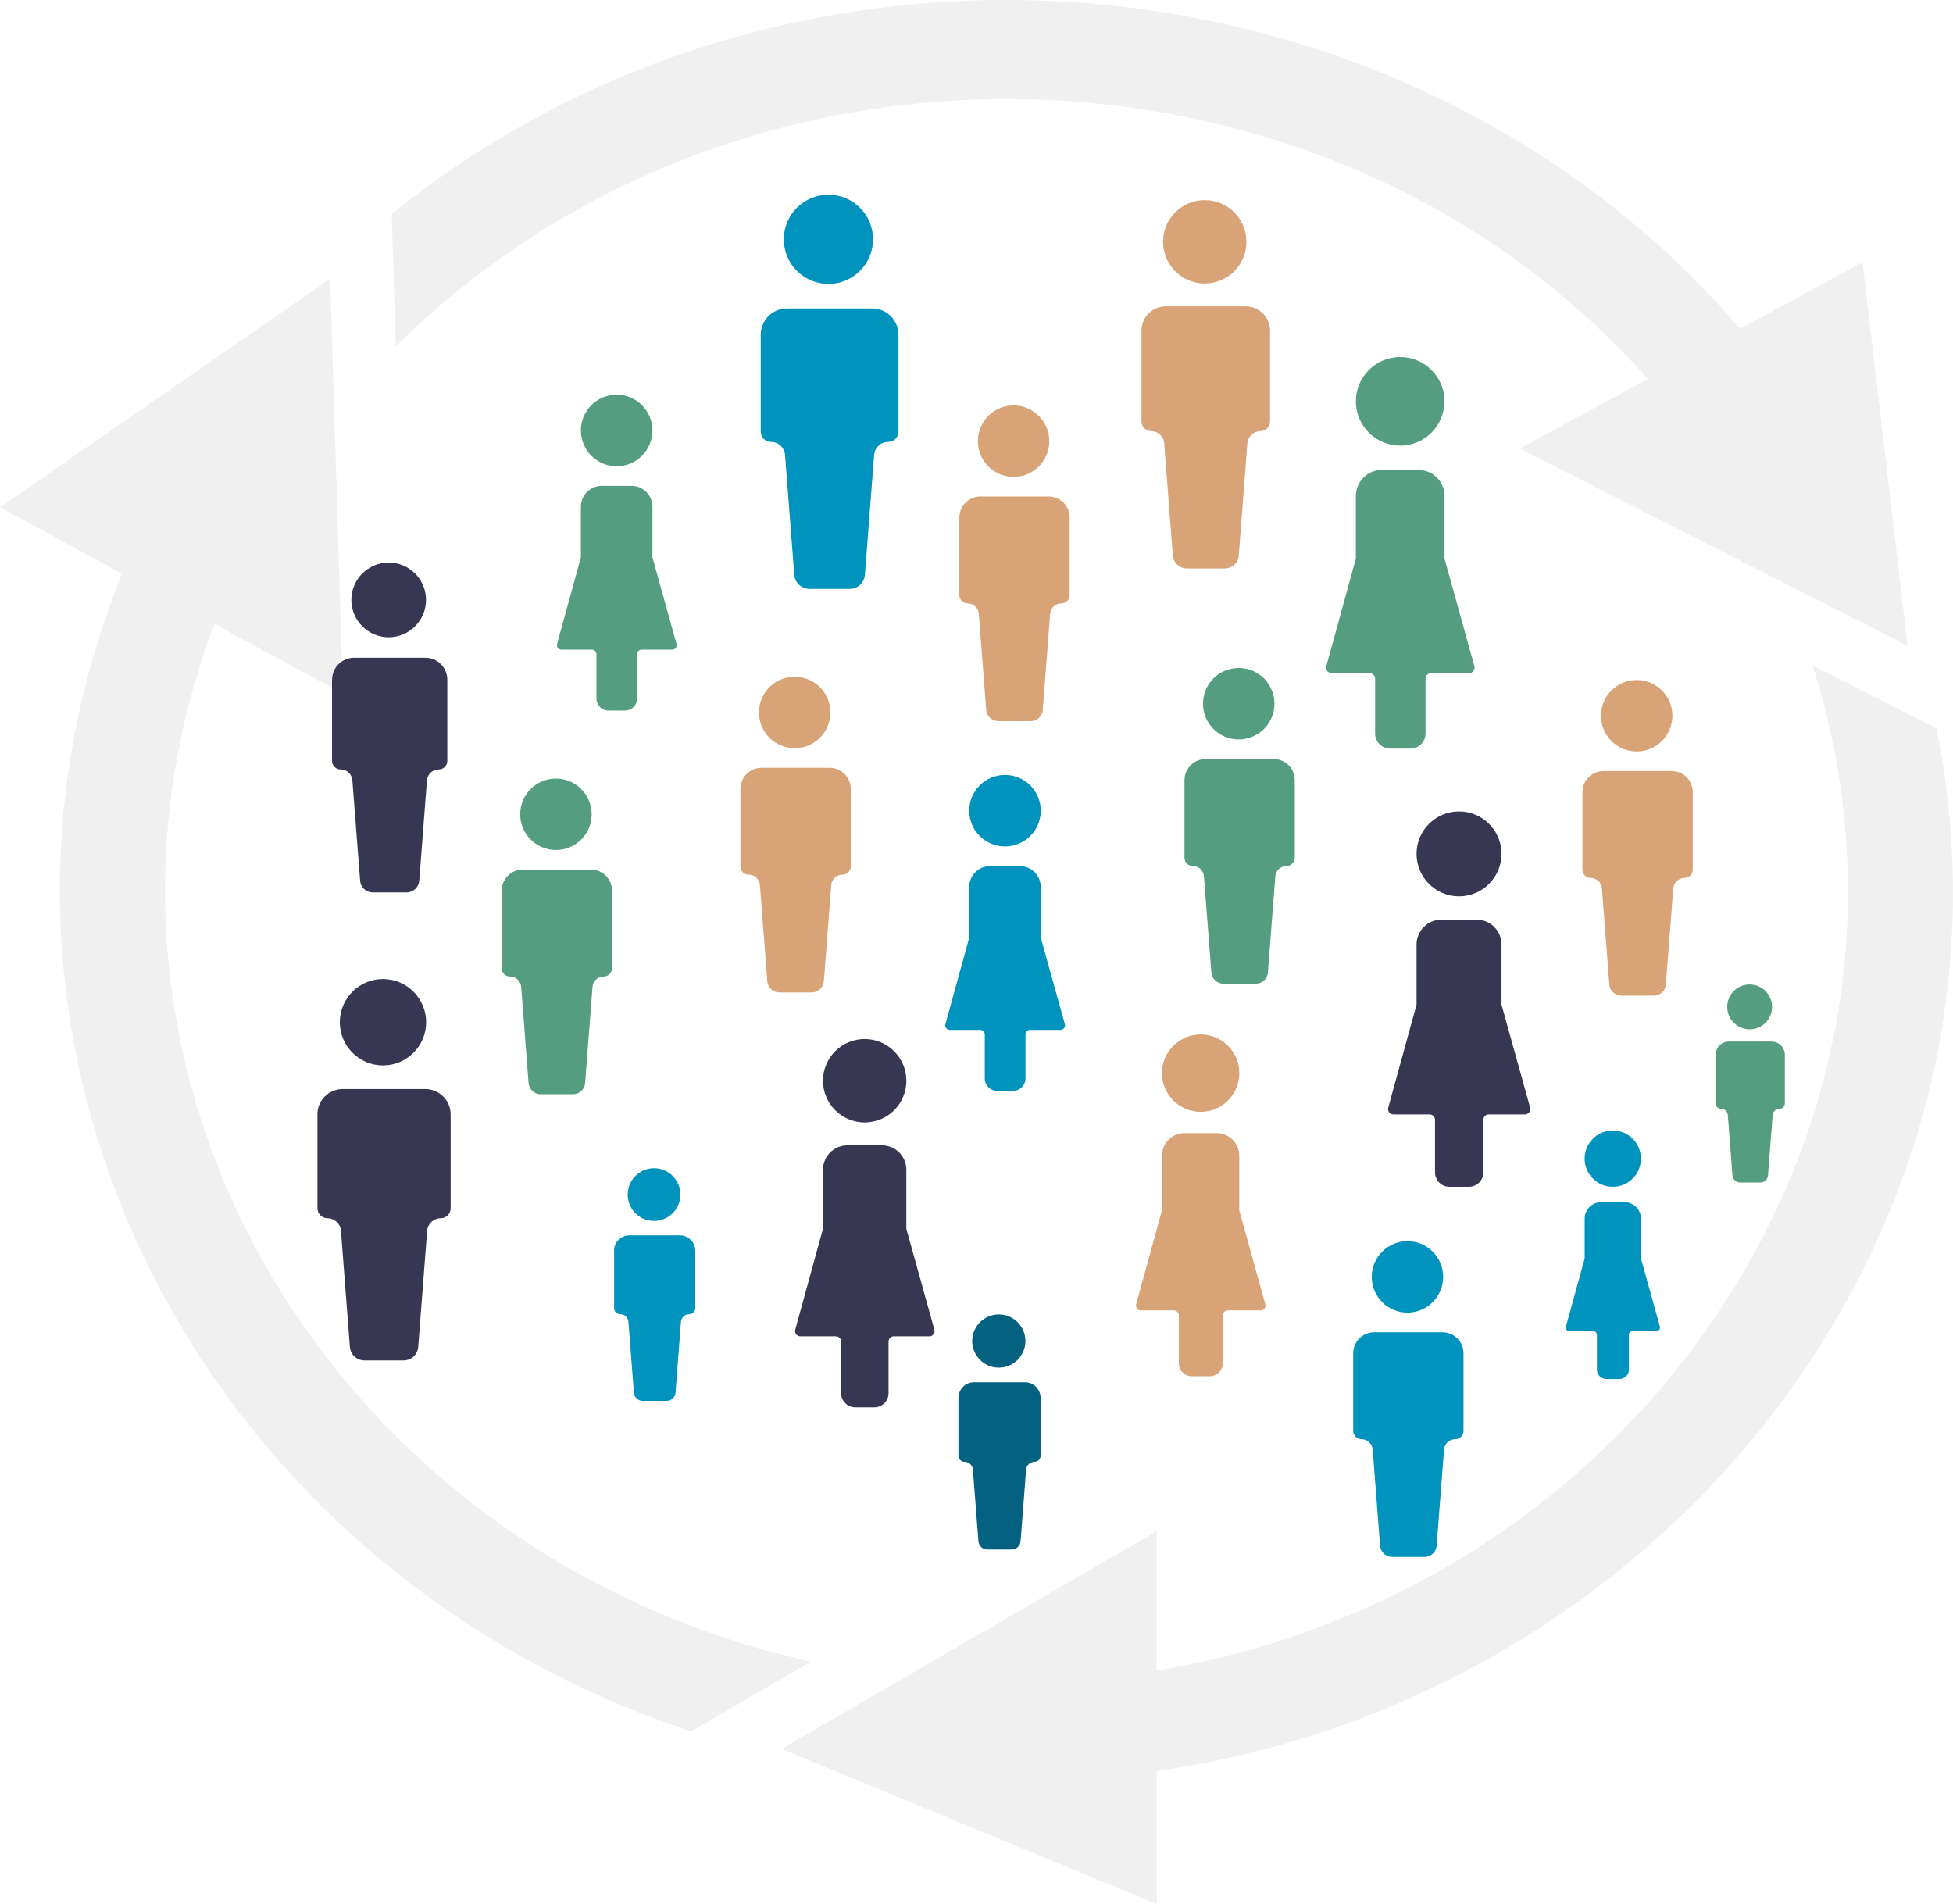
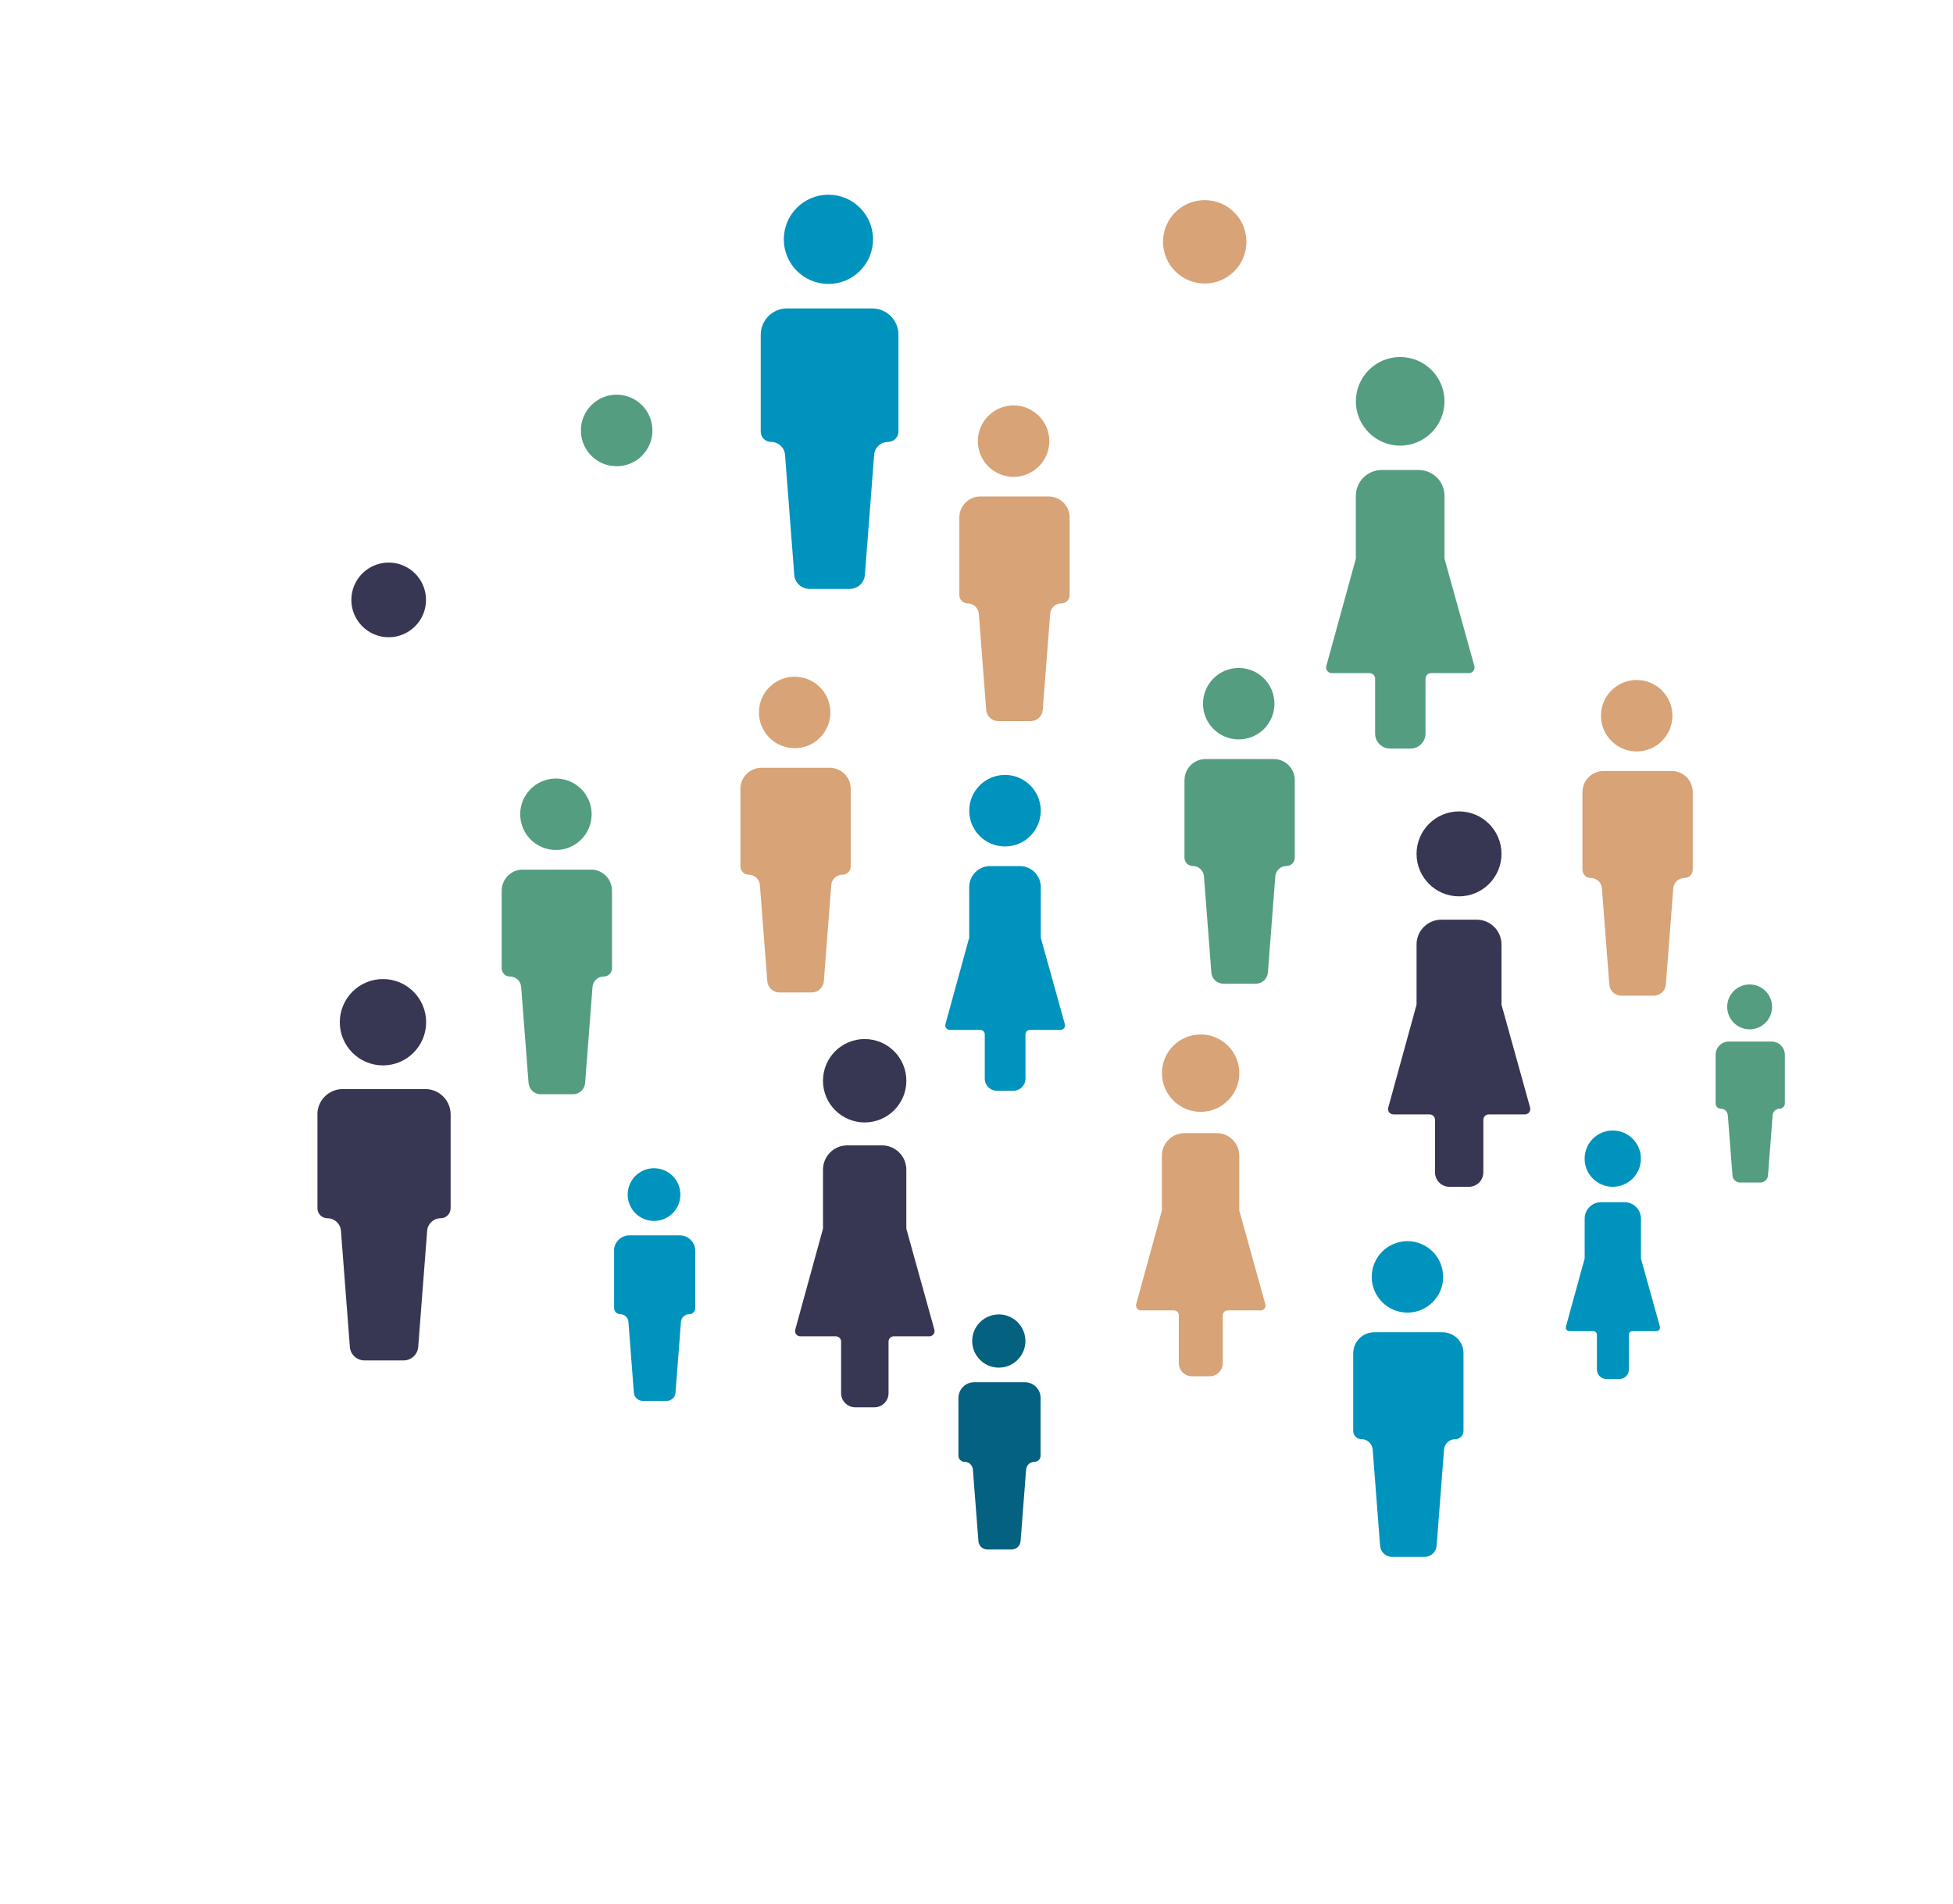
<svg xmlns="http://www.w3.org/2000/svg" id="Layer_2" viewBox="0 0 448.3 437">
  <defs>
    <style>.cls-1{fill:#056180;}.cls-2{fill:#d7a377;}.cls-3{fill:#c5c5c5;opacity:.25;}.cls-4{fill:#0093be;}.cls-5{fill:#373753;}.cls-6{fill:#549d80;}</style>
  </defs>
  <g id="Layer_1-2">
    <g>
-       <path class="cls-3" d="m186.16,381.39c-17.53,10.18-11.53,6.69-27.56,16C44,359.24-15.55,239.09,28.04,131.68L0,116.43c11.34-7.85,64.06-44.33,75.79-52.45,1.24,40.04.59,18.87,2.92,95.24l-29.46-16.02c-38.97,102.66,26.03,213.37,136.91,238.19Zm229.91-228.69c33.26,104.85-39.42,212.27-150.55,230.74v-32.02c-68.58,39.82-50.34,29.23-86.12,50l86.12,35.59v-30.52c116.42-16.66,202.04-123.76,179.02-239.3-16.39-8.34-9.95-5.06-28.47-14.48Zm-37.84-65.72l-29.39,15.98c70.71,35.93,51.88,26.36,89.04,45.25l-10.35-88.04-28.09,15.27C322.83-13.52,182.68-25.73,89.91,49.09c.53,17.63.32,10.55.92,30.45C170.72.17,305.7,5.2,378.24,86.98Z" />
      <g>
        <path class="cls-6" d="m149.76,98.8c0-4.53-3.67-8.21-8.21-8.21s-8.21,3.67-8.21,8.21,3.67,8.21,8.21,8.21,8.21-3.67,8.21-8.21Z" />
-         <path class="cls-6" d="m154.28,149.11h-6.99c-.57,0-1.04.47-1.04,1.04v10.15c0,1.53-1.24,2.78-2.78,2.78h-3.78c-1.53,0-2.78-1.24-2.78-2.78v-10.15c0-.57-.47-1.04-1.04-1.04h-6.99c-.69,0-1.19-.65-1-1.32l5.46-19.87v-11.61c0-2.65,2.15-4.8,4.8-4.8h6.82c2.65,0,4.8,2.15,4.8,4.8v11.61l5.53,19.87c.18.66-.31,1.32-1,1.32Z" />
      </g>
      <g>
        <path class="cls-6" d="m331.57,92.11c0-5.62-4.56-10.17-10.17-10.17s-10.17,4.56-10.17,10.17,4.56,10.17,10.17,10.17,10.17-4.56,10.17-10.17Z" />
        <path class="cls-6" d="m337.18,154.49h-8.67c-.71,0-1.29.58-1.29,1.29v12.59c0,1.9-1.54,3.44-3.44,3.44h-4.69c-1.9,0-3.44-1.54-3.44-3.44v-12.59c0-.71-.58-1.29-1.29-1.29h-8.67c-.85,0-1.47-.81-1.24-1.63l6.78-24.64v-14.4c0-3.29,2.66-5.95,5.95-5.95h8.45c3.29,0,5.95,2.66,5.95,5.95v14.4l6.85,24.64c.23.82-.39,1.64-1.24,1.64Z" />
      </g>
      <g>
        <path class="cls-2" d="m284.48,246.31c0-4.91-3.98-8.88-8.88-8.88s-8.88,3.98-8.88,8.88,3.98,8.88,8.88,8.88,8.88-3.98,8.88-8.88Z" />
        <path class="cls-2" d="m289.38,300.76h-7.57c-.62,0-1.13.5-1.13,1.13v10.99c0,1.66-1.35,3-3,3h-4.09c-1.66,0-3-1.35-3-3v-10.99c0-.62-.5-1.13-1.13-1.13h-7.57c-.74,0-1.28-.71-1.09-1.42l5.91-21.51v-12.57c0-2.87,2.33-5.19,5.19-5.19h7.38c2.87,0,5.19,2.32,5.19,5.19v12.57l5.98,21.51c.2.72-.34,1.43-1.08,1.43Z" />
      </g>
      <g>
        <path class="cls-2" d="m383.89,164.27c0-4.53-3.67-8.2-8.2-8.2s-8.2,3.67-8.2,8.2,3.67,8.2,8.2,8.2,8.2-3.67,8.2-8.2Z" />
        <path class="cls-2" d="m363.24,181.79v17.82c0,1.05.85,1.9,1.9,1.9h0c1.35,0,2.47,1.04,2.57,2.38l1.7,22.07c.11,1.45,1.32,2.57,2.77,2.57h7.44c1.45,0,2.66-1.12,2.77-2.57l1.7-22.07c.1-1.34,1.22-2.38,2.57-2.38h0c1.05,0,1.9-.85,1.9-1.9v-17.82c0-2.66-2.16-4.82-4.82-4.82h-15.67c-2.66,0-4.82,2.16-4.82,4.82Z" />
      </g>
      <g>
        <path class="cls-6" d="m406.77,231.1c0-2.84-2.3-5.15-5.15-5.15s-5.15,2.3-5.15,5.15,2.3,5.15,5.15,5.15,5.15-2.3,5.15-5.15Z" />
        <path class="cls-6" d="m393.81,242.09v11.18c0,.66.53,1.19,1.19,1.19h0c.84,0,1.55.65,1.61,1.49l1.07,13.85c.07.91.83,1.61,1.74,1.61h4.67c.91,0,1.67-.7,1.74-1.61l1.07-13.85c.06-.84.77-1.49,1.61-1.49h0c.66,0,1.19-.53,1.19-1.19v-11.18c0-1.67-1.36-3.03-3.03-3.03h-9.83c-1.67,0-3.03,1.36-3.03,3.03Z" />
      </g>
      <g>
        <path class="cls-4" d="m331.27,293.07c0-4.53-3.67-8.2-8.2-8.2s-8.2,3.67-8.2,8.2,3.67,8.2,8.2,8.2,8.2-3.67,8.2-8.2Z" />
        <path class="cls-4" d="m310.62,310.6v17.82c0,1.05.85,1.9,1.9,1.9h0c1.35,0,2.47,1.04,2.57,2.38l1.7,22.07c.11,1.45,1.32,2.57,2.77,2.57h7.44c1.45,0,2.66-1.12,2.77-2.57l1.7-22.07c.1-1.34,1.22-2.38,2.57-2.38h0c1.05,0,1.9-.85,1.9-1.9v-17.82c0-2.66-2.16-4.82-4.82-4.82h-15.67c-2.66,0-4.82,2.16-4.82,4.82Z" />
      </g>
      <g>
        <path class="cls-1" d="m235.38,307.79c0-3.37-2.74-6.11-6.11-6.11s-6.11,2.74-6.11,6.11,2.74,6.11,6.11,6.11,6.11-2.74,6.11-6.11Z" />
        <path class="cls-1" d="m220,320.84v13.27c0,.78.63,1.41,1.41,1.41h0c1,0,1.84.77,1.91,1.77l1.27,16.44c.08,1.08.98,1.91,2.07,1.91h5.54c1.08,0,1.98-.83,2.07-1.91l1.27-16.44c.08-1,.91-1.77,1.91-1.77h0c.78,0,1.41-.63,1.41-1.41v-13.27c0-1.98-1.61-3.59-3.59-3.59h-11.67c-1.98,0-3.59,1.61-3.59,3.59Z" />
      </g>
      <g>
-         <path class="cls-2" d="m286.11,55.5c0-5.29-4.28-9.57-9.57-9.57s-9.57,4.28-9.57,9.57,4.28,9.57,9.57,9.57,9.57-4.28,9.57-9.57Z" />
-         <path class="cls-2" d="m262.02,75.95v20.79c0,1.22.99,2.21,2.21,2.21h0c1.57,0,2.88,1.21,3,2.78l1.98,25.74c.13,1.69,1.54,3,3.23,3h8.68c1.69,0,3.1-1.3,3.23-3l1.98-25.74c.12-1.57,1.43-2.78,3-2.78h0c1.22,0,2.21-.99,2.21-2.22v-20.79c0-3.11-2.52-5.63-5.63-5.63h-18.28c-3.11,0-5.63,2.52-5.63,5.63Z" />
+         <path class="cls-2" d="m286.11,55.5c0-5.29-4.28-9.57-9.57-9.57s-9.57,4.28-9.57,9.57,4.28,9.57,9.57,9.57,9.57-4.28,9.57-9.57" />
      </g>
      <g>
        <path class="cls-5" d="m344.66,195.98c0-5.39-4.37-9.75-9.75-9.75s-9.75,4.37-9.75,9.75,4.37,9.75,9.75,9.75,9.75-4.37,9.75-9.75Z" />
        <path class="cls-5" d="m350.04,255.78h-8.31c-.68,0-1.24.55-1.24,1.24v12.07c0,1.82-1.48,3.3-3.3,3.3h-4.49c-1.82,0-3.3-1.48-3.3-3.3v-12.07c0-.68-.55-1.24-1.24-1.24h-8.31c-.82,0-1.41-.78-1.19-1.56l6.5-23.63v-13.81c0-3.15,2.55-5.7,5.7-5.7h8.1c3.15,0,5.7,2.55,5.7,5.7v13.81l6.57,23.62c.22.79-.37,1.57-1.19,1.57Z" />
      </g>
      <g>
        <path class="cls-4" d="m376.66,265.93c0-3.57-2.89-6.46-6.46-6.46s-6.46,2.89-6.46,6.46,2.89,6.46,6.46,6.46,6.46-2.89,6.46-6.46Z" />
        <path class="cls-4" d="m380.22,305.52h-5.5c-.45,0-.82.37-.82.82v7.99c0,1.21-.98,2.18-2.18,2.18h-2.98c-1.21,0-2.18-.98-2.18-2.18v-7.99c0-.45-.37-.82-.82-.82h-5.5c-.54,0-.93-.51-.79-1.04l4.3-15.64v-9.14c0-2.09,1.69-3.78,3.78-3.78h5.36c2.09,0,3.78,1.69,3.78,3.78v9.14l4.35,15.64c.15.52-.25,1.04-.79,1.04Z" />
      </g>
      <g>
        <path class="cls-6" d="m135.81,186.89c0-4.53-3.67-8.2-8.2-8.2s-8.2,3.67-8.2,8.2,3.67,8.2,8.2,8.2,8.2-3.67,8.2-8.2Z" />
        <path class="cls-6" d="m115.16,204.41v17.82c0,1.05.85,1.9,1.9,1.9h0c1.35,0,2.47,1.04,2.57,2.38l1.7,22.07c.11,1.45,1.32,2.57,2.77,2.57h7.44c1.45,0,2.66-1.12,2.77-2.57l1.7-22.07c.1-1.34,1.22-2.38,2.57-2.38h0c1.05,0,1.9-.85,1.9-1.9v-17.82c0-2.66-2.16-4.82-4.82-4.82h-15.67c-2.66,0-4.82,2.16-4.82,4.82Z" />
      </g>
      <g>
        <path class="cls-5" d="m97.82,234.62c0-5.47-4.44-9.91-9.91-9.91s-9.91,4.44-9.91,9.91,4.44,9.91,9.91,9.91,9.91-4.44,9.91-9.91Z" />
        <path class="cls-5" d="m72.87,255.79v21.53c0,1.27,1.03,2.29,2.29,2.29h0c1.63,0,2.98,1.25,3.1,2.87l2.05,26.66c.13,1.75,1.59,3.1,3.35,3.1h8.99c1.76,0,3.21-1.35,3.35-3.1l2.05-26.66c.12-1.62,1.48-2.87,3.1-2.87h0c1.27,0,2.29-1.03,2.29-2.29v-21.53c0-3.22-2.61-5.83-5.83-5.83h-18.93c-3.22,0-5.83,2.61-5.83,5.83Z" />
      </g>
      <g>
        <path class="cls-4" d="m200.4,54.93c0-5.66-4.59-10.24-10.24-10.24s-10.24,4.58-10.24,10.24,4.58,10.24,10.24,10.24,10.24-4.59,10.24-10.24Z" />
        <path class="cls-4" d="m174.62,76.81v22.25c0,1.31,1.06,2.37,2.37,2.37h0c1.68,0,3.08,1.29,3.21,2.97l2.12,27.55c.14,1.81,1.65,3.21,3.46,3.21h9.29c1.81,0,3.32-1.4,3.46-3.21l2.12-27.55c.13-1.68,1.53-2.97,3.21-2.97h0c1.31,0,2.37-1.06,2.37-2.37v-22.25c0-3.33-2.7-6.02-6.02-6.02h-19.56c-3.33,0-6.02,2.7-6.02,6.02Z" />
      </g>
      <g>
        <path class="cls-2" d="m240.86,101.25c0-4.53-3.67-8.2-8.2-8.2s-8.2,3.67-8.2,8.2,3.67,8.2,8.2,8.2,8.2-3.67,8.2-8.2Z" />
        <path class="cls-2" d="m220.21,118.77v17.82c0,1.05.85,1.9,1.9,1.9h0c1.35,0,2.47,1.04,2.57,2.38l1.7,22.07c.11,1.45,1.32,2.57,2.77,2.57h7.44c1.45,0,2.66-1.12,2.77-2.57l1.7-22.07c.1-1.34,1.22-2.38,2.57-2.38h0c1.05,0,1.9-.85,1.9-1.9v-17.82c0-2.66-2.16-4.82-4.82-4.82h-15.67c-2.66,0-4.82,2.16-4.82,4.82Z" />
      </g>
      <g>
        <path class="cls-6" d="m292.54,161.51c0-4.53-3.67-8.2-8.2-8.2s-8.2,3.67-8.2,8.2,3.67,8.2,8.2,8.2,8.2-3.67,8.2-8.2Z" />
        <path class="cls-6" d="m271.89,179.04v17.82c0,1.05.85,1.9,1.9,1.9h0c1.35,0,2.47,1.04,2.57,2.38l1.7,22.07c.11,1.45,1.32,2.57,2.77,2.57h7.44c1.45,0,2.66-1.12,2.77-2.57l1.7-22.07c.1-1.34,1.22-2.38,2.57-2.38h0c1.05,0,1.9-.85,1.9-1.9v-17.82c0-2.66-2.16-4.82-4.82-4.82h-15.67c-2.66,0-4.82,2.16-4.82,4.82Z" />
      </g>
      <g>
        <path class="cls-4" d="m156.18,274.18c0-3.34-2.71-6.05-6.05-6.05s-6.05,2.71-6.05,6.05,2.71,6.05,6.05,6.05,6.05-2.71,6.05-6.05Z" />
        <path class="cls-4" d="m140.96,287.1v13.13c0,.77.63,1.4,1.4,1.4h0c.99,0,1.82.76,1.89,1.75l1.25,16.26c.08,1.07.97,1.89,2.04,1.89h5.48c1.07,0,1.96-.82,2.04-1.89l1.25-16.26c.08-.99.9-1.75,1.89-1.75h0c.77,0,1.4-.63,1.4-1.4v-13.13c0-1.96-1.59-3.56-3.56-3.56h-11.55c-1.96,0-3.56,1.59-3.56,3.56Z" />
      </g>
      <g>
        <path class="cls-5" d="m208.05,248.05c0-5.28-4.28-9.57-9.57-9.57s-9.57,4.28-9.57,9.57,4.28,9.57,9.57,9.57,9.57-4.28,9.57-9.57Z" />
        <path class="cls-5" d="m213.32,306.71h-8.15c-.67,0-1.21.54-1.21,1.21v11.84c0,1.79-1.45,3.24-3.24,3.24h-4.41c-1.79,0-3.24-1.45-3.24-3.24v-11.84c0-.67-.54-1.21-1.21-1.21h-8.15c-.8,0-1.38-.76-1.17-1.53l6.37-23.17v-13.54c0-3.09,2.5-5.59,5.59-5.59h7.95c3.09,0,5.59,2.5,5.59,5.59v13.54l6.44,23.17c.21.77-.37,1.54-1.17,1.54Z" />
      </g>
      <g>
        <path class="cls-4" d="m238.9,186.07c0-4.53-3.67-8.21-8.21-8.21s-8.21,3.67-8.21,8.21,3.67,8.21,8.21,8.21,8.21-3.67,8.21-8.21Z" />
        <path class="cls-4" d="m243.42,236.38h-6.99c-.57,0-1.04.47-1.04,1.04v10.15c0,1.53-1.24,2.78-2.78,2.78h-3.78c-1.53,0-2.78-1.24-2.78-2.78v-10.15c0-.57-.47-1.04-1.04-1.04h-6.99c-.69,0-1.19-.65-1-1.32l5.46-19.87v-11.61c0-2.65,2.15-4.8,4.8-4.8h6.82c2.65,0,4.8,2.15,4.8,4.8v11.61l5.53,19.87c.18.66-.31,1.32-1,1.32Z" />
      </g>
      <g>
        <path class="cls-2" d="m190.61,163.52c0-4.53-3.67-8.2-8.2-8.2s-8.2,3.67-8.2,8.2,3.67,8.2,8.2,8.2,8.2-3.67,8.2-8.2Z" />
        <path class="cls-2" d="m169.96,181.04v17.82c0,1.05.85,1.9,1.9,1.9h0c1.35,0,2.47,1.04,2.57,2.38l1.7,22.07c.11,1.45,1.32,2.57,2.77,2.57h7.44c1.45,0,2.66-1.12,2.77-2.57l1.7-22.07c.1-1.34,1.22-2.38,2.57-2.38h0c1.05,0,1.9-.85,1.9-1.9v-17.82c0-2.66-2.16-4.82-4.82-4.82h-15.67c-2.66,0-4.82,2.16-4.82,4.82Z" />
      </g>
      <g>
        <path class="cls-5" d="m97.79,137.69c0-4.73-3.84-8.57-8.57-8.57s-8.57,3.84-8.57,8.57,3.84,8.57,8.57,8.57,8.57-3.84,8.57-8.57Z" />
-         <path class="cls-5" d="m76.21,156v18.62c0,1.1.89,1.98,1.98,1.98h0c1.41,0,2.58,1.08,2.69,2.49l1.78,23.06c.12,1.51,1.38,2.68,2.9,2.68h7.77c1.52,0,2.78-1.17,2.9-2.68l1.78-23.06c.11-1.4,1.28-2.49,2.69-2.49h0c1.1,0,1.98-.89,1.98-1.98v-18.62c0-2.78-2.26-5.04-5.04-5.04h-16.37c-2.78,0-5.04,2.26-5.04,5.04Z" />
      </g>
    </g>
  </g>
</svg>